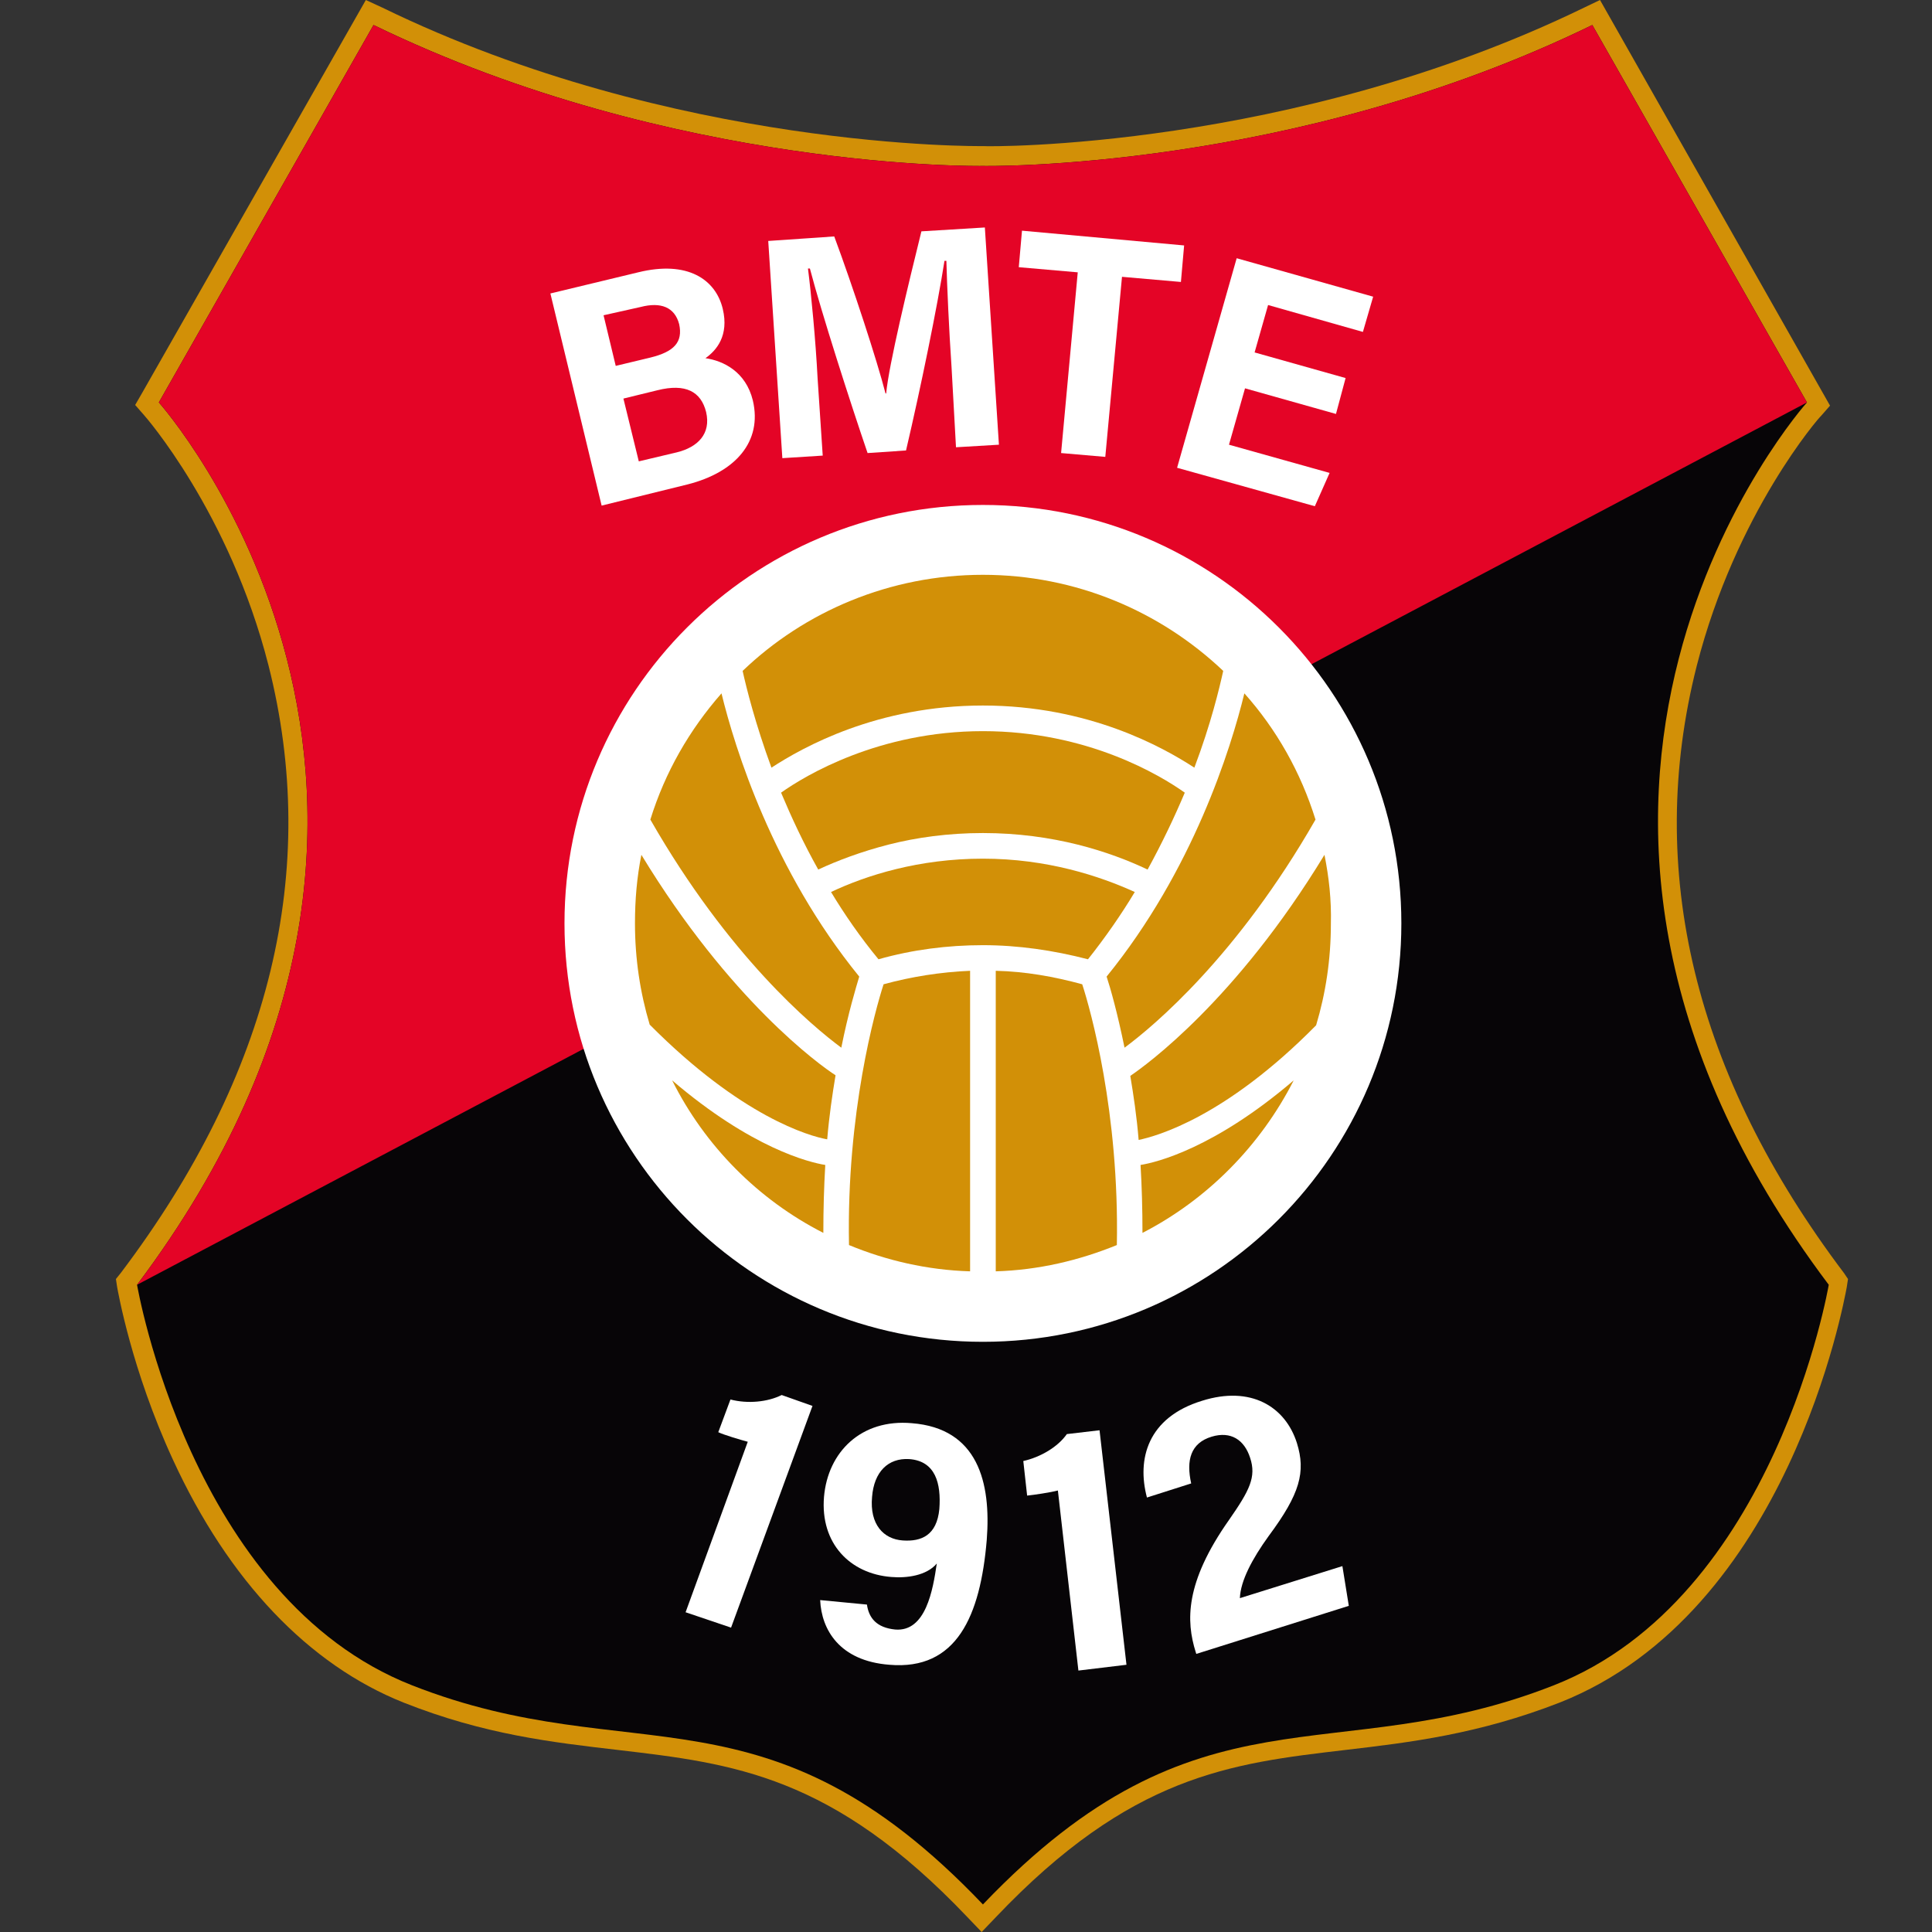
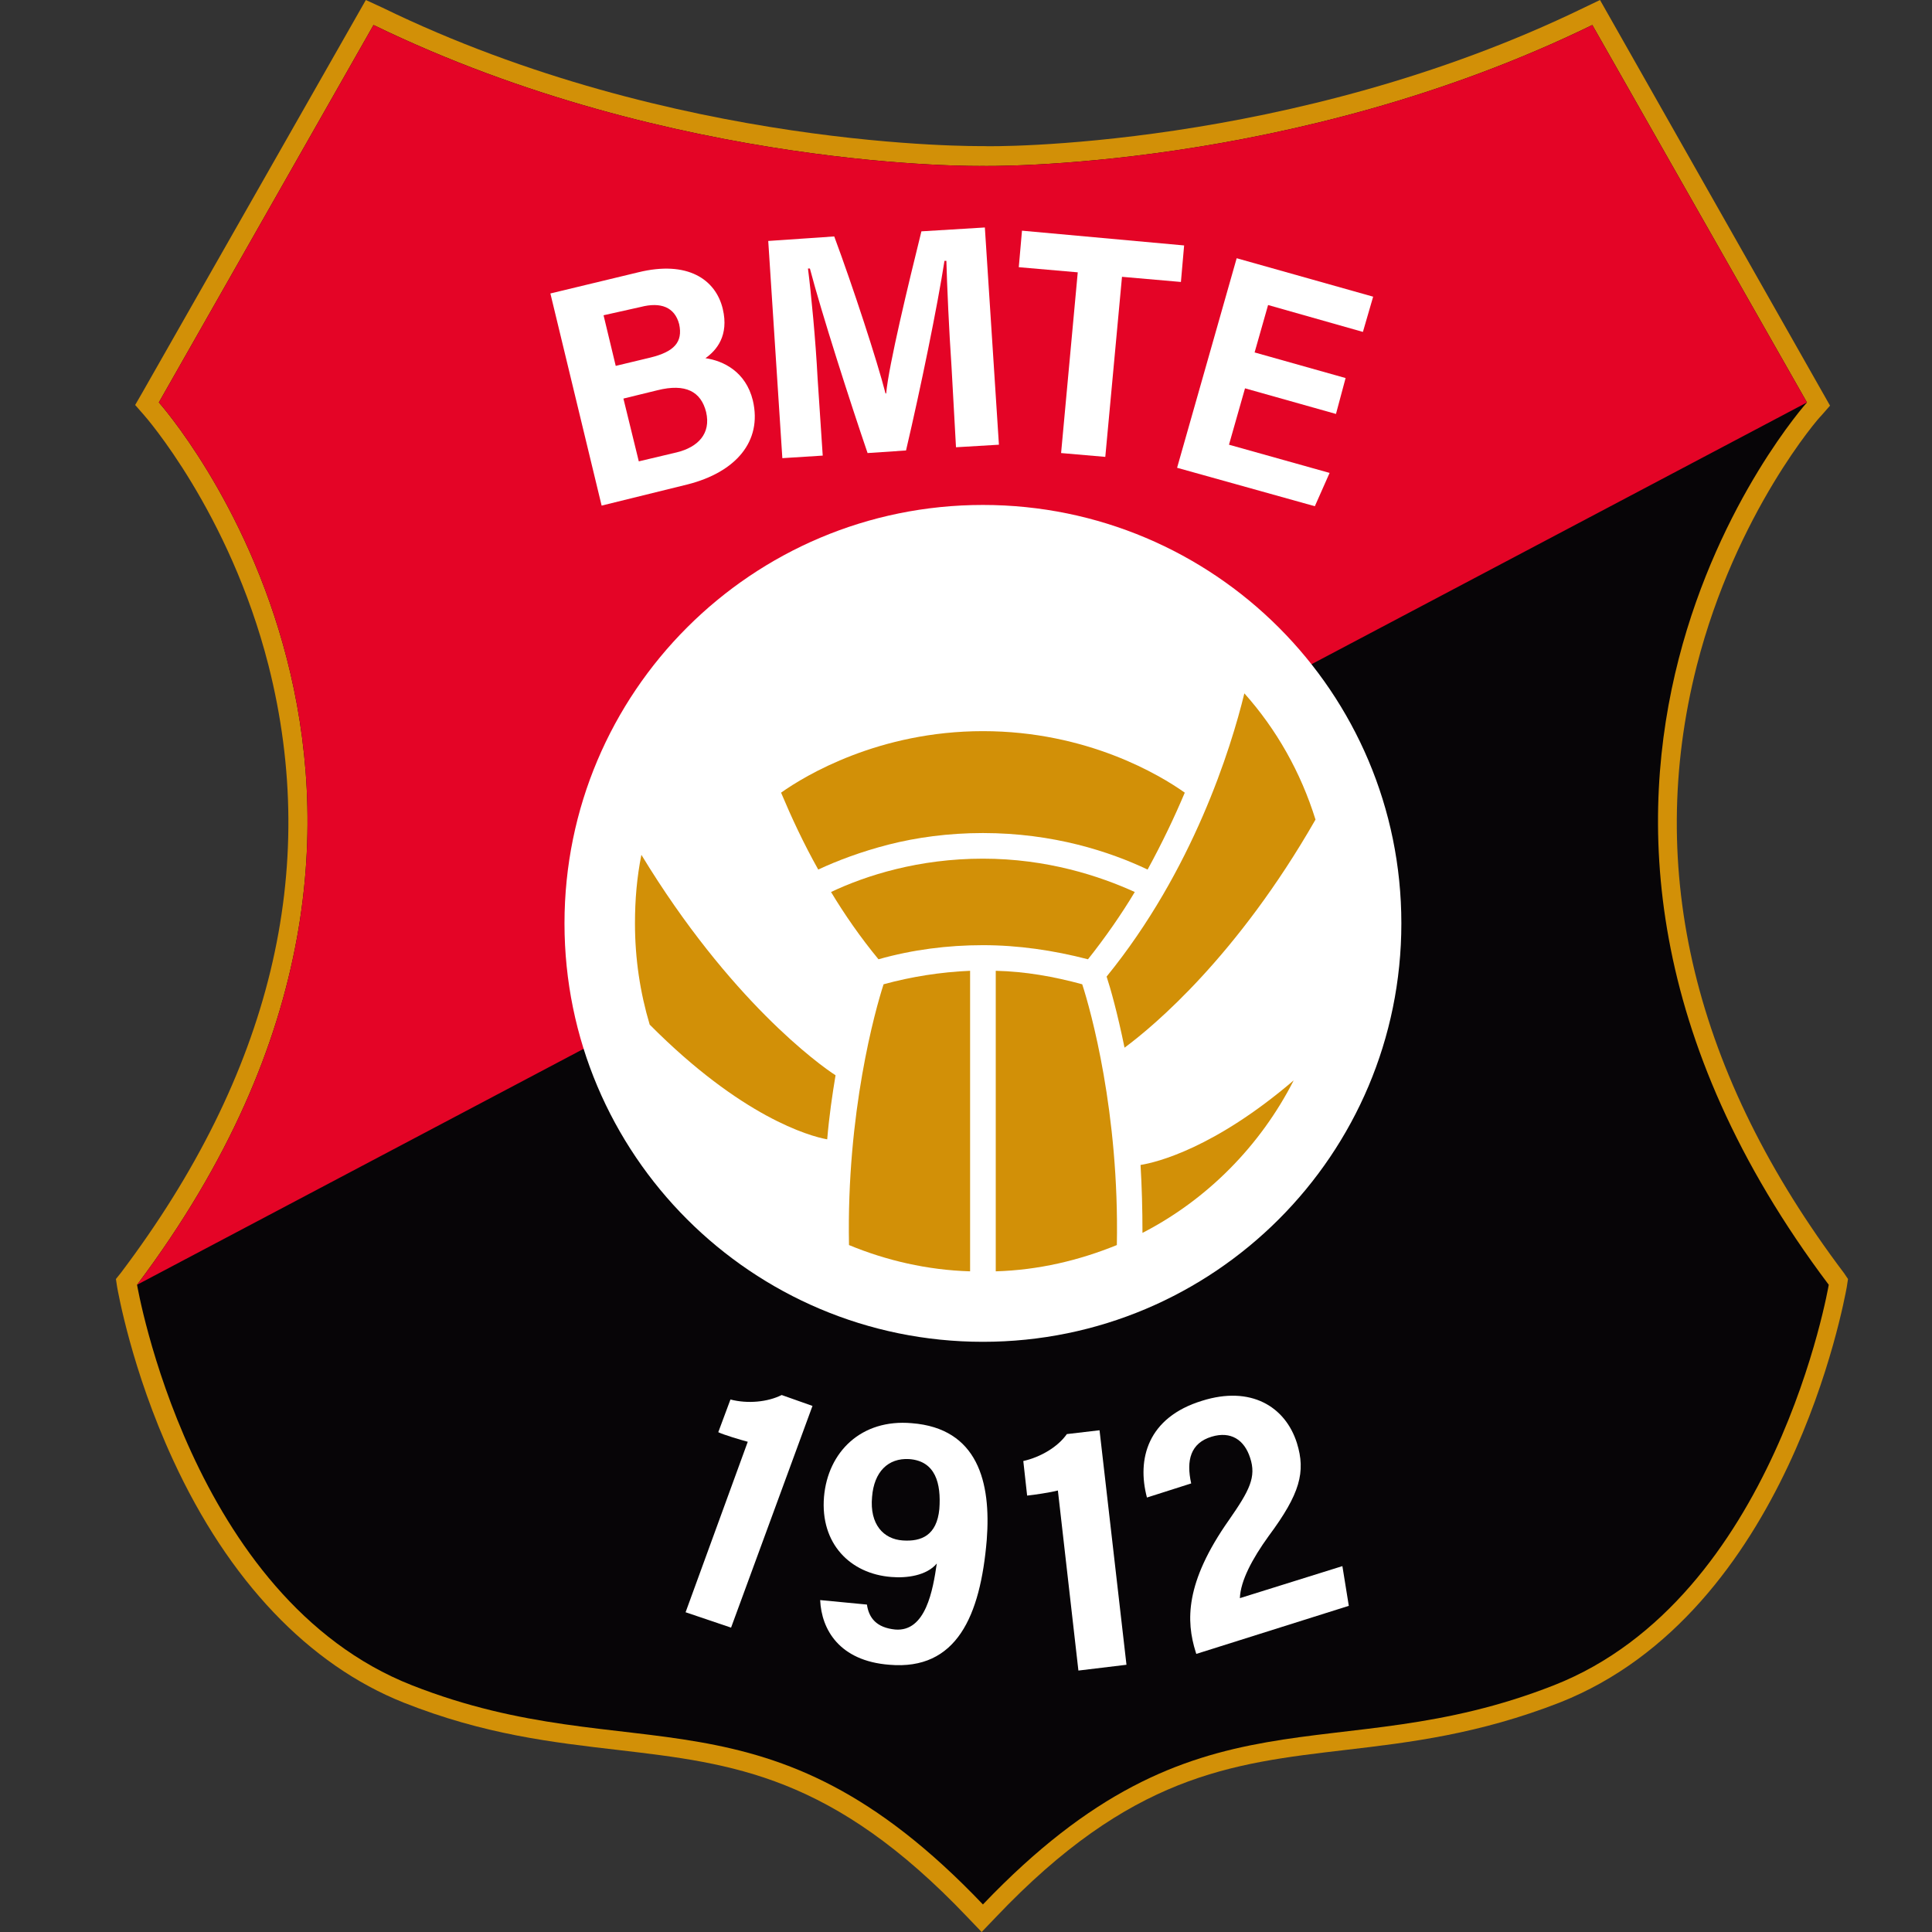
<svg xmlns="http://www.w3.org/2000/svg" width="50" height="50" viewBox="0 0 50 50" fill="none">
  <rect x="0" y="0" width="50" height="50" fill="#333333" stroke="none" />
  <path d="M47.726 32.952C43.846 27.811 42.569 22.521 43.912 17.23C44.924 13.267 47.096 10.779 47.129 10.763L47.361 10.498L41.408 0L40.993 0.199C33.415 3.881 25.537 3.798 25.454 3.781H25.438C25.355 3.781 17.461 3.881 9.899 0.199L9.468 0L3.68 10.166L3.498 10.481L3.73 10.746C3.746 10.763 5.935 13.25 6.947 17.214C8.29 22.504 7.013 27.794 3.133 32.935L3 33.101L3.033 33.317C3.05 33.4 3.398 35.44 4.476 37.778C5.919 40.912 7.992 43.085 10.446 44.063C12.536 44.892 14.293 45.091 16.002 45.29C18.97 45.639 21.541 45.937 25.04 49.619L25.405 50L25.77 49.619C29.269 45.937 31.839 45.639 34.808 45.29C36.516 45.091 38.274 44.876 40.363 44.063C46.284 41.725 47.726 33.665 47.793 33.317L47.826 33.101L47.726 32.952Z" fill="#D29007" />
  <path d="M47.328 33.25C47.328 33.25 45.952 41.36 40.214 43.615C34.476 45.871 31.06 43.4 25.438 49.287C19.816 43.383 16.4 45.871 10.662 43.615C4.924 41.36 3.547 33.25 3.547 33.25C13.133 20.497 4.111 10.415 4.111 10.415L9.667 0.647C17.444 4.428 25.438 4.295 25.438 4.295C25.438 4.295 33.431 4.444 41.209 0.647L46.764 10.415C46.764 10.415 37.726 20.497 47.328 33.25Z" fill="#070507" />
  <path d="M3.547 33.25C13.133 20.497 4.111 10.415 4.111 10.415L9.667 0.647C17.444 4.428 25.438 4.295 25.438 4.295C25.438 4.295 33.431 4.444 41.209 0.647L46.764 10.415L3.547 33.25Z" fill="#E40426" />
  <path d="M25.438 34.726C31.419 34.726 36.267 29.878 36.267 23.897C36.267 17.916 31.419 13.068 25.438 13.068C19.457 13.068 14.609 17.916 14.609 23.897C14.609 29.878 19.457 34.726 25.438 34.726Z" fill="white" />
-   <path d="M21.308 31.907C21.308 31.294 21.325 30.713 21.358 30.149C20.944 30.083 19.451 29.718 17.395 27.96C18.241 29.652 19.617 31.045 21.308 31.907Z" fill="#D29007" />
  <path d="M16.599 22.123C16.483 22.703 16.433 23.284 16.433 23.897C16.433 24.809 16.566 25.688 16.814 26.517C19.186 28.905 20.944 29.403 21.408 29.486C21.458 28.889 21.541 28.325 21.624 27.828C21.209 27.562 18.887 25.887 16.599 22.123Z" fill="#D29007" />
-   <path d="M18.672 17.944C17.843 18.889 17.212 19.983 16.831 21.211C18.854 24.743 21.01 26.55 21.773 27.114C21.955 26.202 22.154 25.555 22.237 25.274C19.998 22.521 19.02 19.37 18.672 17.944Z" fill="#D29007" />
  <path d="M21.972 32.222C22.934 32.62 23.995 32.869 25.106 32.902V25.124C24.343 25.157 23.597 25.274 22.867 25.473C22.652 26.136 21.905 28.789 21.972 32.222Z" fill="#D29007" />
  <path d="M29.368 23.085C28.456 22.67 27.096 22.222 25.438 22.222C23.779 22.222 22.42 22.653 21.507 23.085C21.856 23.665 22.27 24.262 22.735 24.826C23.614 24.577 24.526 24.461 25.438 24.461C26.35 24.461 27.262 24.594 28.157 24.826C28.605 24.262 29.02 23.665 29.368 23.085Z" fill="#D29007" />
  <path d="M25.77 25.124V32.902C26.881 32.869 27.925 32.62 28.904 32.222C28.97 28.789 28.224 26.136 28.008 25.473C27.279 25.274 26.532 25.141 25.77 25.124Z" fill="#D29007" />
  <path d="M20.214 20.514C20.479 21.144 20.794 21.824 21.176 22.504C21.673 22.272 22.287 22.04 23 21.857C23.713 21.675 24.542 21.559 25.438 21.559C27.262 21.559 28.721 22.04 29.7 22.504C30.081 21.808 30.396 21.144 30.662 20.514C30.032 20.066 28.141 18.922 25.438 18.922C22.751 18.922 20.844 20.066 20.214 20.514Z" fill="#D29007" />
-   <path d="M25.438 18.259C28.174 18.259 30.098 19.337 30.91 19.867C31.342 18.723 31.557 17.811 31.657 17.363C30.032 15.821 27.843 14.876 25.438 14.876C23.033 14.876 20.828 15.821 19.219 17.363C19.318 17.811 19.551 18.74 19.965 19.867C20.778 19.337 22.701 18.259 25.438 18.259Z" fill="#D29007" />
  <path d="M29.567 31.907C31.242 31.045 32.619 29.652 33.481 27.96C31.424 29.718 29.932 30.083 29.517 30.149C29.551 30.713 29.567 31.294 29.567 31.907Z" fill="#D29007" />
  <path d="M34.045 21.211C33.663 19.983 33.033 18.872 32.204 17.944C31.856 19.37 30.877 22.521 28.639 25.274C28.738 25.572 28.92 26.219 29.103 27.114C29.866 26.55 32.022 24.743 34.045 21.211Z" fill="#D29007" />
-   <path d="M34.277 22.123C31.988 25.887 29.667 27.562 29.252 27.844C29.335 28.342 29.418 28.889 29.468 29.502C29.932 29.403 31.706 28.922 34.061 26.534C34.31 25.705 34.443 24.826 34.443 23.914C34.459 23.284 34.393 22.703 34.277 22.123Z" fill="#D29007" />
  <path d="M17.743 41.725L19.352 37.313C19.169 37.264 18.721 37.131 18.589 37.065L18.904 36.219C19.352 36.335 19.866 36.285 20.23 36.103L21.027 36.385L18.92 42.123L17.743 41.725Z" fill="white" />
  <path d="M22.436 41.526C22.486 41.874 22.685 42.123 23.166 42.172C23.962 42.239 24.144 41.144 24.244 40.464C23.978 40.779 23.464 40.846 23.066 40.812C22.005 40.73 21.226 39.95 21.325 38.74C21.424 37.579 22.287 36.716 23.597 36.832C25.305 36.965 25.653 38.358 25.537 39.851C25.372 41.824 24.758 43.234 23.017 43.084C21.723 42.985 21.259 42.172 21.226 41.41L22.436 41.526ZM22.569 38.74C22.503 39.453 22.867 39.834 23.365 39.867C23.846 39.9 24.244 39.735 24.31 39.055C24.36 38.391 24.211 37.811 23.531 37.761C22.983 37.728 22.619 38.093 22.569 38.74Z" fill="white" />
  <path d="M27.909 43.234L27.378 38.574C27.196 38.623 26.748 38.69 26.582 38.706L26.483 37.811C26.93 37.711 27.378 37.446 27.61 37.114L28.456 37.015L29.153 43.084L27.909 43.234Z" fill="white" />
  <path d="M30.96 42.803L30.944 42.753C30.695 41.957 30.662 40.962 31.806 39.337C32.337 38.574 32.519 38.225 32.353 37.728C32.204 37.264 31.856 37.031 31.358 37.181C30.811 37.346 30.695 37.794 30.828 38.391L29.683 38.756C29.418 37.761 29.7 36.683 31.109 36.252C32.37 35.854 33.265 36.401 33.564 37.346C33.796 38.093 33.647 38.657 32.834 39.751C32.403 40.348 32.105 40.912 32.088 41.36L34.741 40.531L34.907 41.559L30.96 42.803Z" fill="white" />
  <path d="M14.244 7.595L16.516 7.048C17.793 6.733 18.522 7.231 18.705 7.993C18.871 8.69 18.539 9.071 18.257 9.27C18.721 9.337 19.302 9.619 19.484 10.365C19.733 11.426 19.037 12.222 17.793 12.537L15.57 13.085L14.244 7.595ZM16.831 9.254C17.444 9.104 17.677 8.856 17.577 8.391C17.461 7.944 17.096 7.811 16.582 7.944L15.62 8.159L15.935 9.469L16.831 9.254ZM16.532 11.94L17.511 11.708C18.058 11.575 18.406 11.227 18.274 10.663C18.141 10.133 17.743 9.917 17.013 10.1L16.134 10.315L16.532 11.94Z" fill="white" />
  <path d="M24.625 9.486C24.559 8.524 24.509 7.38 24.492 6.75H24.443C24.26 7.927 23.829 10.033 23.448 11.658L22.453 11.725C22.005 10.415 21.259 8.093 20.96 6.949H20.91C20.993 7.595 21.11 8.823 21.159 9.784L21.292 11.791L20.247 11.857L19.882 6.236L21.59 6.119C22.071 7.413 22.701 9.337 22.917 10.182H22.934C23 9.453 23.514 7.33 23.846 5.987L25.488 5.887L25.852 11.509L24.741 11.575L24.625 9.486Z" fill="white" />
  <path d="M27.892 7.048L26.366 6.915L26.449 5.97L30.645 6.352L30.562 7.297L29.037 7.164L28.605 11.824L27.461 11.725L27.892 7.048Z" fill="white" />
  <path d="M34.575 10.713L32.221 10.05L31.806 11.509L34.41 12.239L34.028 13.101L30.463 12.106L32.005 6.683L35.537 7.678L35.272 8.59L32.818 7.894L32.469 9.121L34.824 9.784L34.575 10.713Z" fill="white" />
</svg>